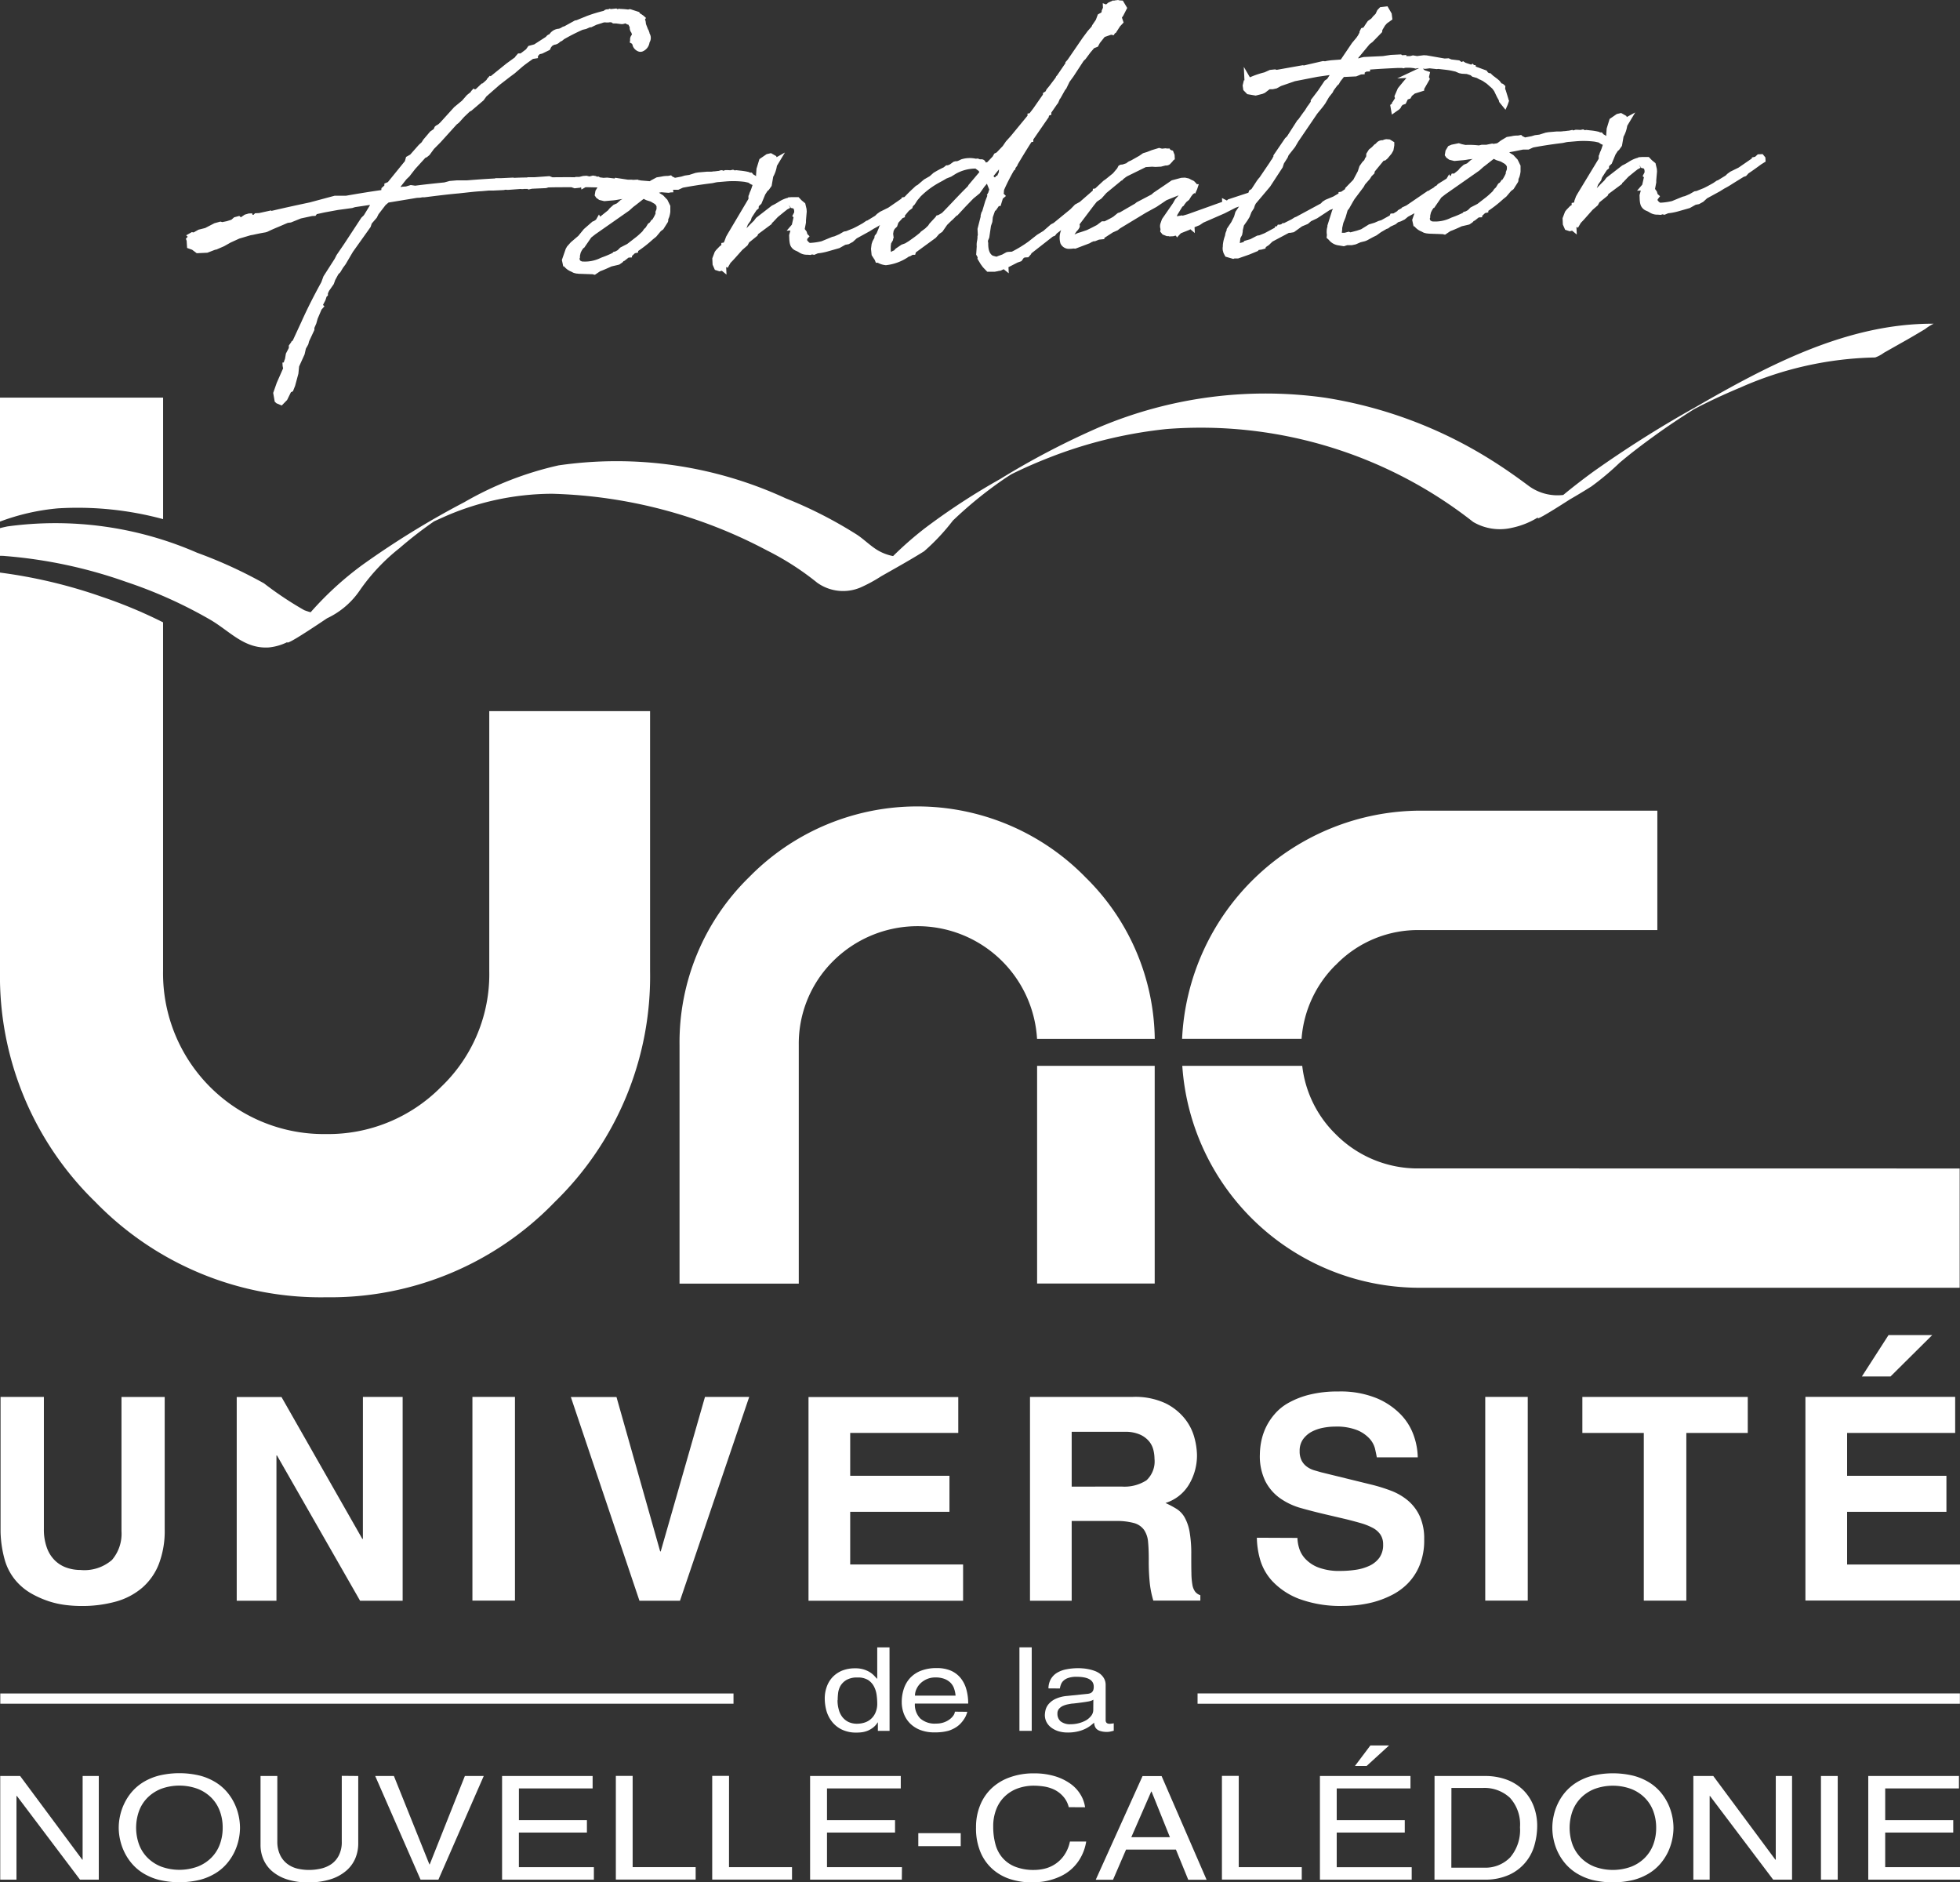
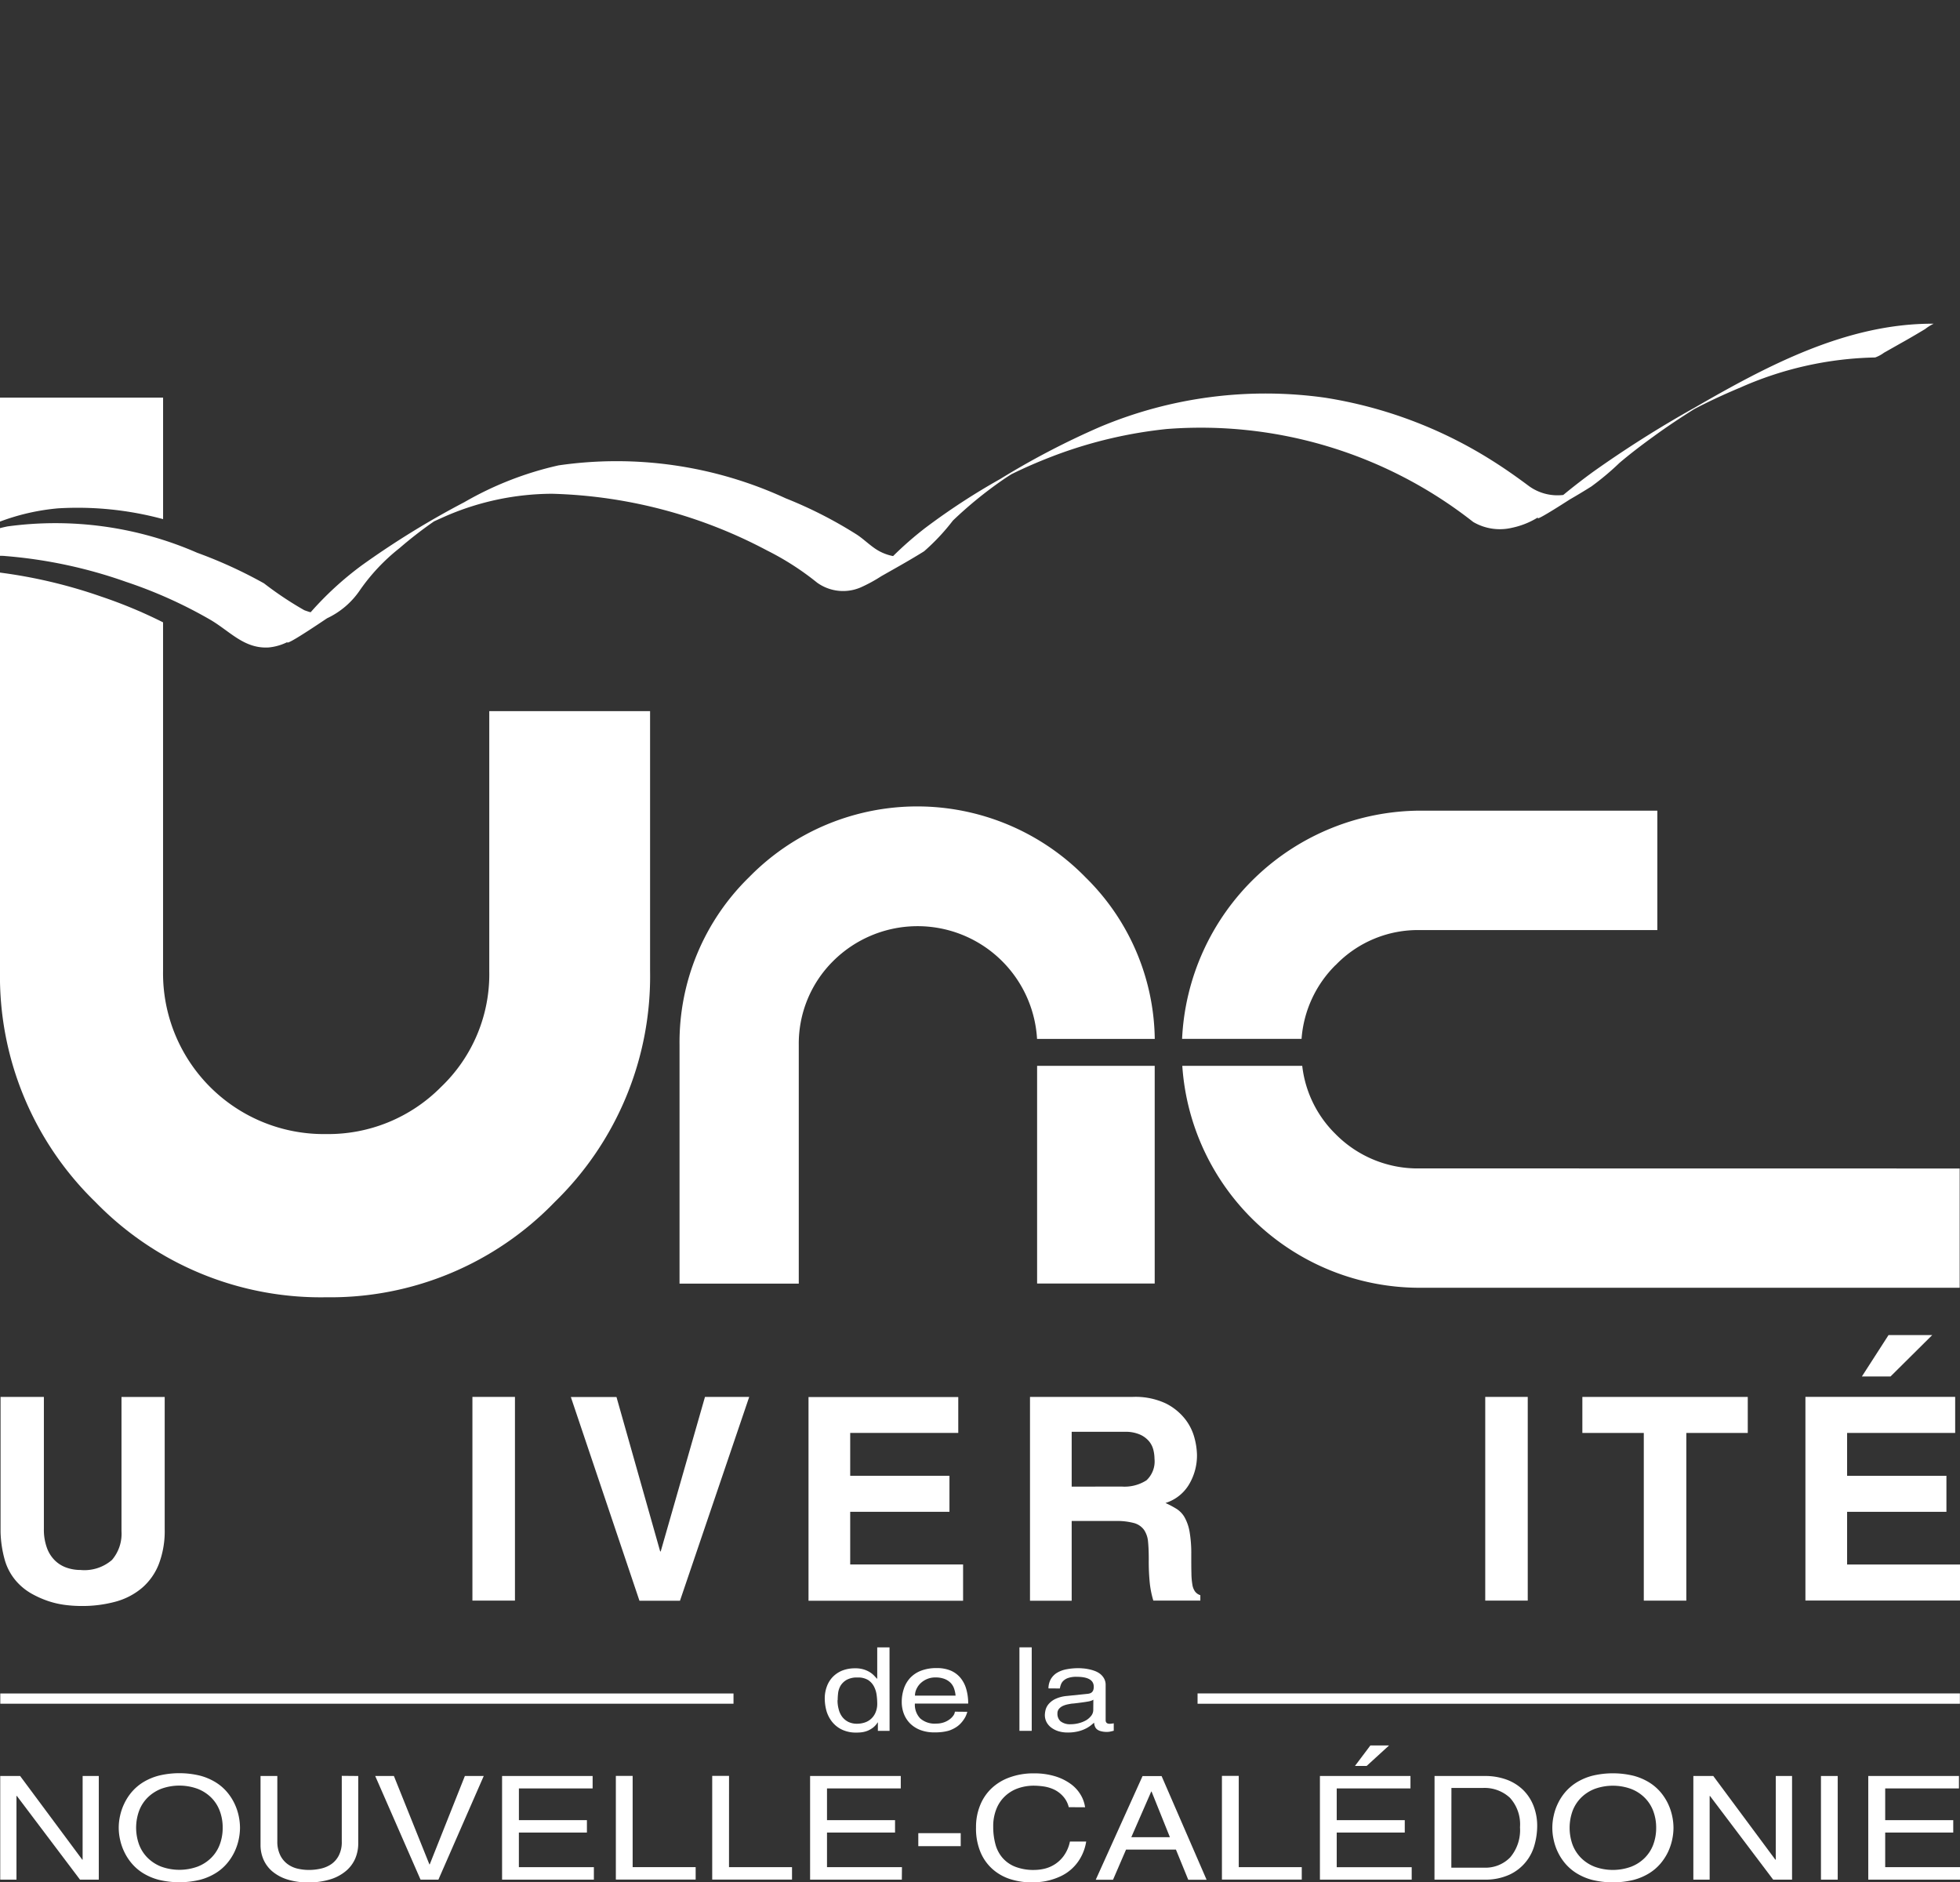
<svg xmlns="http://www.w3.org/2000/svg" id="Groupe_5346" data-name="Groupe 5346" width="67" height="64.333" viewBox="0 0 67 64.333">
  <rect x="0" y="0" width="67" height="64.333" fill="#333333" stroke="none" />
  <defs>
    <clipPath id="clip-path">
      <rect id="Rectangle_2705" data-name="Rectangle 2705" width="67" height="64.333" fill="#fff" />
    </clipPath>
  </defs>
  <g id="Groupe_5339" data-name="Groupe 5339" clip-path="url(#clip-path)">
    <path id="Tracé_4596" data-name="Tracé 4596" d="M112.758,119.738a8.04,8.04,0,0,0-11.484,0,7.887,7.887,0,0,0-2.384,5.741v8.155h4.076v-8.155a3.974,3.974,0,0,1,1.177-2.87,4.09,4.09,0,0,1,6.968,2.663h4.024a7.875,7.875,0,0,0-2.378-5.534m8.558,3.014a3.9,3.9,0,0,1,2.9-1.2h8.1V117.47h-8.1a8.183,8.183,0,0,0-8.146,7.8h4.084a3.961,3.961,0,0,1,1.16-2.52m2.9,6.947a3.943,3.943,0,0,1-2.9-1.176,3.88,3.88,0,0,1-1.137-2.33h-4.1a8.132,8.132,0,0,0,8.134,7.585H142.65V129.7Zm-13.1,3.935h4.02v-7.441h-4.02Z" transform="translate(-75.661 -89.765)" fill="#fff" />
    <rect id="Rectangle_2698" data-name="Rectangle 2698" width="25.064" height="0.35" transform="translate(0.01 57.877)" fill="#fff" />
    <rect id="Rectangle_2699" data-name="Rectangle 2699" width="26.059" height="0.353" transform="translate(40.937 57.875)" fill="#fff" />
    <path id="Tracé_4597" data-name="Tracé 4597" d="M5.575,62V57.847H0v4.237a7.521,7.521,0,0,1,1.988-.453A11.2,11.2,0,0,1,5.575,62m11.15,6.562v8.88a5.324,5.324,0,0,1-1.65,3.966,5.42,5.42,0,0,1-3.926,1.608,5.494,5.494,0,0,1-5.575-5.575V65.527a16.271,16.271,0,0,0-2.116-.881A17.182,17.182,0,0,0,0,63.827V77.442a10.75,10.75,0,0,0,3.259,7.894,10.741,10.741,0,0,0,7.892,3.258,10.656,10.656,0,0,0,7.814-3.258,10.756,10.756,0,0,0,3.257-7.894v-8.88Z" transform="translate(0 -44.258)" fill="#fff" />
    <path id="Tracé_4598" data-name="Tracé 4598" d="M57.872,50a38.354,38.354,0,0,0-3.412,2.161q-.523.381-1.022.792a1.664,1.664,0,0,1-1.168-.3c-.416-.311-.839-.609-1.28-.885a15.063,15.063,0,0,0-5.7-2.14,14.608,14.608,0,0,0-7.69,1,27.135,27.135,0,0,0-3.413,1.782,22.971,22.971,0,0,0-2.558,1.67,11.906,11.906,0,0,0-1.1.962,1.662,1.662,0,0,1-.473-.169c-.264-.142-.5-.387-.751-.555a14.684,14.684,0,0,0-2.448-1.251,13.8,13.8,0,0,0-7.764-1.125A11.424,11.424,0,0,0,15.872,53.2a29.412,29.412,0,0,0-3.492,2.149,11.039,11.039,0,0,0-1.761,1.613,2.169,2.169,0,0,1-.218-.071,11.78,11.78,0,0,1-1.376-.917,15.692,15.692,0,0,0-2.286-1.046,12.109,12.109,0,0,0-6.482-.9c-.086.017-.172.037-.257.059v.946c.058,0,.117,0,.175.007a16.264,16.264,0,0,1,4.138.884,15.628,15.628,0,0,1,2.878,1.295c.669.391,1.16,1,2,.945a1.81,1.81,0,0,0,.628-.181q-.039.127,1.362-.816a2.774,2.774,0,0,0,1.121-.958,6.689,6.689,0,0,1,1.354-1.438,13.97,13.97,0,0,1,1.117-.871l.06-.042c.146-.068.295-.134.444-.2a9.212,9.212,0,0,1,3.591-.746,16.594,16.594,0,0,1,7.352,1.938,9.461,9.461,0,0,1,1.712,1.1,1.522,1.522,0,0,0,1.479.167,5.13,5.13,0,0,0,.714-.387c.49-.278.986-.553,1.464-.852a7.227,7.227,0,0,0,.984-1.049,13.782,13.782,0,0,1,1.7-1.387c.1-.07.2-.135.306-.2.5-.248,1.02-.468,1.545-.665a15.346,15.346,0,0,1,3.76-.878,15.064,15.064,0,0,1,10.474,3.176,1.8,1.8,0,0,0,1.326.2,2.754,2.754,0,0,0,.89-.356.053.053,0,0,0,.011-.007q-.178.2,1.078-.606c.248-.143.494-.291.735-.443a9.253,9.253,0,0,0,.966-.81c.377-.319.771-.618,1.171-.907.447-.326.908-.631,1.377-.926.11-.058.221-.116.333-.171.413-.206.831-.394,1.257-.572A11.907,11.907,0,0,1,64.1,48.254a1.167,1.167,0,0,0,.3-.161c.236-.133.473-.268.708-.4s.47-.272.7-.41A1.63,1.63,0,0,1,66.1,47.1c-2.985-.015-5.711,1.447-8.225,2.9" transform="translate(0 -36.037)" fill="#fff" />
    <path id="Tracé_4599" data-name="Tracé 4599" d="M5.685,207.761a3.155,3.155,0,0,1-.2,1.183,2.06,2.06,0,0,1-.572.814,2.348,2.348,0,0,1-.9.471,4.32,4.32,0,0,1-1.187.15,4.379,4.379,0,0,1-.528-.034,3.042,3.042,0,0,1-.582-.13,3.354,3.354,0,0,1-.582-.258,2,2,0,0,1-.519-.421,1.893,1.893,0,0,1-.4-.742,3.887,3.887,0,0,1-.141-.945v-4.615H1.555v4.518a1.813,1.813,0,0,0,.1.629,1.148,1.148,0,0,0,.267.432,1.07,1.07,0,0,0,.4.253,1.422,1.422,0,0,0,.48.082,1.439,1.439,0,0,0,1.082-.344,1.38,1.38,0,0,0,.324-.984v-4.585H5.685Z" transform="translate(-0.055 -155.492)" fill="#fff" />
-     <path id="Tracé_4600" data-name="Tracé 4600" d="M38.763,203.233h1.358V210.2H38.666l-2.841-4.965h-.018V210.2H34.449v-6.962h1.531l2.763,4.848h.019Z" transform="translate(-26.357 -155.492)" fill="#fff" />
    <rect id="Rectangle_2700" data-name="Rectangle 2700" width="1.454" height="6.962" transform="translate(16.149 47.741)" fill="#fff" />
    <path id="Tracé_4601" data-name="Tracé 4601" d="M87.655,203.233h1.512L86.8,210.2H85.415l-2.345-6.962H84.63l1.493,5.275h.019Z" transform="translate(-63.556 -155.492)" fill="#fff" />
    <path id="Tracé_4602" data-name="Tracé 4602" d="M122.772,204.464h-3.694v1.465h3.393v1.231h-3.393v1.8h3.859V210.2h-5.284v-6.962h5.119Z" transform="translate(-90.015 -155.492)" fill="#fff" />
    <path id="Tracé_4603" data-name="Tracé 4603" d="M149.884,203.233H153.4a2.443,2.443,0,0,1,1.126.223,1.953,1.953,0,0,1,.663.538,1.79,1.79,0,0,1,.32.65,2.44,2.44,0,0,1,.083.557,1.931,1.931,0,0,1-.277,1.033,1.433,1.433,0,0,1-.8.625,3.4,3.4,0,0,1,.378.2.83.83,0,0,1,.277.292,1.565,1.565,0,0,1,.169.489,4.364,4.364,0,0,1,.058.785c0,.253,0,.462.005.631a2.482,2.482,0,0,0,.034.4.54.54,0,0,0,.093.232.366.366,0,0,0,.178.122v.185H154.1a3.3,3.3,0,0,1-.117-.559,7.129,7.129,0,0,1-.039-.849c0-.238-.008-.44-.024-.6a.854.854,0,0,0-.136-.407.626.626,0,0,0-.339-.234,2.23,2.23,0,0,0-.636-.072h-1.5V210.2h-1.425Zm3.132,3.064a1.386,1.386,0,0,0,.849-.213.881.881,0,0,0,.275-.737,1.284,1.284,0,0,0-.038-.3.741.741,0,0,0-.151-.3.858.858,0,0,0-.311-.228,1.227,1.227,0,0,0-.518-.093h-1.813V206.3Z" transform="translate(-114.675 -155.492)" fill="#fff" />
-     <path id="Tracé_4604" data-name="Tracé 4604" d="M184.256,207.45a1.313,1.313,0,0,0,.055.34.922.922,0,0,0,.208.368,1.2,1.2,0,0,0,.446.3,2.024,2.024,0,0,0,.766.121,3.611,3.611,0,0,0,.519-.039,1.665,1.665,0,0,0,.464-.136.879.879,0,0,0,.34-.272.743.743,0,0,0,.131-.457.593.593,0,0,0-.092-.338.732.732,0,0,0-.261-.229,2.088,2.088,0,0,0-.4-.16c-.157-.045-.324-.09-.505-.135l-.747-.175q-.425-.1-.824-.213a2.324,2.324,0,0,1-.7-.335,1.62,1.62,0,0,1-.494-.572,1.95,1.95,0,0,1-.19-.925,2.4,2.4,0,0,1,.044-.426,2.078,2.078,0,0,1,.151-.471,2.034,2.034,0,0,1,.3-.465,1.724,1.724,0,0,1,.49-.4,2.884,2.884,0,0,1,.718-.278,3.964,3.964,0,0,1,.979-.107,3.268,3.268,0,0,1,1.319.233,2.478,2.478,0,0,1,.834.573,1.974,1.974,0,0,1,.436.732,2.343,2.343,0,0,1,.126.712h-1.4c-.013-.078-.034-.176-.062-.3a.807.807,0,0,0-.19-.343,1.186,1.186,0,0,0-.422-.287,1.916,1.916,0,0,0-.752-.12,2.149,2.149,0,0,0-.421.043,1.4,1.4,0,0,0-.393.14.879.879,0,0,0-.286.257.673.673,0,0,0-.111.394.682.682,0,0,0,.072.335.6.6,0,0,0,.185.208.823.823,0,0,0,.243.117l.237.068,1.7.417a5.721,5.721,0,0,1,.688.213,2.012,2.012,0,0,1,.582.34,1.547,1.547,0,0,1,.4.533,1.851,1.851,0,0,1,.15.786,2.244,2.244,0,0,1-.161.9,1.915,1.915,0,0,1-.415.625,2.105,2.105,0,0,1-.568.4,3.212,3.212,0,0,1-.615.229,3.941,3.941,0,0,1-.568.1c-.174.015-.313.023-.416.023a4.079,4.079,0,0,1-1.537-.242,2.464,2.464,0,0,1-.907-.6,1.831,1.831,0,0,1-.427-.761,2.881,2.881,0,0,1-.106-.727Z" transform="translate(-139.905 -154.89)" fill="#fff" />
    <rect id="Rectangle_2701" data-name="Rectangle 2701" width="1.453" height="6.962" transform="translate(50.771 47.741)" fill="#fff" />
    <path id="Tracé_4605" data-name="Tracé 4605" d="M233.8,210.195h-1.454v-5.731h-2.1v-1.231H235.9v1.231h-2.1Z" transform="translate(-176.155 -155.491)" fill="#fff" />
    <path id="Tracé_4606" data-name="Tracé 4606" d="M267.842,197.58h-3.694v1.465h3.395v1.231h-3.395v1.8h3.859v1.232h-5.284v-6.962h5.119Zm-2.21-1.93h-.979l.911-1.415h1.494Z" transform="translate(-201.007 -148.607)" fill="#fff" />
    <path id="Tracé_4607" data-name="Tracé 4607" d="M122.245,242.52h-.4v-.286h-.009a.652.652,0,0,1-.153.173.874.874,0,0,1-.179.106.855.855,0,0,1-.191.053,1.238,1.238,0,0,1-.188.013,1.113,1.113,0,0,1-.529-.111.959.959,0,0,1-.336-.283,1.08,1.08,0,0,1-.18-.375,1.608,1.608,0,0,1-.051-.392,1.164,1.164,0,0,1,.069-.406.933.933,0,0,1,.2-.33.949.949,0,0,1,.327-.221,1.166,1.166,0,0,1,.441-.078.957.957,0,0,1,.293.038.9.9,0,0,1,.209.093.735.735,0,0,1,.146.117l.1.106h.009v-1.07h.42Zm-1.779-1.046a1.136,1.136,0,0,0,.042.318.71.71,0,0,0,.123.256.609.609,0,0,0,.21.169.681.681,0,0,0,.3.06.845.845,0,0,0,.219-.031.6.6,0,0,0,.393-.326.748.748,0,0,0,.07-.342,2.3,2.3,0,0,0-.02-.28.89.89,0,0,0-.088-.288.6.6,0,0,0-.2-.225.651.651,0,0,0-.363-.088.727.727,0,0,0-.378.082.587.587,0,0,0-.206.2.674.674,0,0,0-.083.256,2.192,2.192,0,0,0-.014.234" transform="translate(-91.836 -183.366)" fill="#fff" />
    <path id="Tracé_4608" data-name="Tracé 4608" d="M133.47,244.2a.5.5,0,0,1-.032.1.674.674,0,0,1-.079.151,1.028,1.028,0,0,1-.133.165.827.827,0,0,1-.2.147c-.028.016-.062.033-.1.049a.7.7,0,0,1-.133.045,1.554,1.554,0,0,1-.188.034,1.985,1.985,0,0,1-.257.013,1.334,1.334,0,0,1-.47-.077,1.011,1.011,0,0,1-.351-.217.94.94,0,0,1-.22-.33,1.121,1.121,0,0,1-.077-.418,1.406,1.406,0,0,1,.073-.453,1.015,1.015,0,0,1,.216-.368,1,1,0,0,1,.372-.246,1.459,1.459,0,0,1,.536-.089,1.2,1.2,0,0,1,.474.085.888.888,0,0,1,.333.245,1.06,1.06,0,0,1,.2.383,1.738,1.738,0,0,1,.067.5h-1.822a.679.679,0,0,0,.181.506.744.744,0,0,0,.544.178.783.783,0,0,0,.264-.041.73.73,0,0,0,.2-.105.57.57,0,0,0,.129-.132.28.28,0,0,0,.05-.129Zm-.4-.553a.981.981,0,0,0-.048-.233.528.528,0,0,0-.118-.2.6.6,0,0,0-.211-.137.858.858,0,0,0-.319-.051.711.711,0,0,0-.27.051.736.736,0,0,0-.219.137.641.641,0,0,0-.148.2.534.534,0,0,0-.055.233Z" transform="translate(-100.405 -185.697)" fill="#fff" />
    <rect id="Rectangle_2702" data-name="Rectangle 2702" width="0.42" height="2.854" transform="translate(34.848 56.3)" fill="#fff" />
    <path id="Tracé_4609" data-name="Tracé 4609" d="M152.164,243.4a.657.657,0,0,1,.081-.317.62.62,0,0,1,.21-.215.974.974,0,0,1,.321-.12,2.057,2.057,0,0,1,.418-.038c.031,0,.076,0,.136.006a1.4,1.4,0,0,1,.193.026,1.316,1.316,0,0,1,.21.057.717.717,0,0,1,.191.1.537.537,0,0,1,.14.161.448.448,0,0,1,.055.226v1.2c0,.082.046.124.138.124a.442.442,0,0,0,.064-.006.5.5,0,0,0,.075-.011v.255l-.105.025a.473.473,0,0,1-.124.014.721.721,0,0,1-.224-.028.335.335,0,0,1-.132-.07.26.26,0,0,1-.063-.1.439.439,0,0,1-.024-.118c-.042.038-.088.077-.141.116a1.07,1.07,0,0,1-.188.108,1.2,1.2,0,0,1-.25.081,1.447,1.447,0,0,1-.322.032,1.064,1.064,0,0,1-.314-.043.81.81,0,0,1-.248-.124.572.572,0,0,1-.162-.188.514.514,0,0,1-.058-.244.87.87,0,0,1,.022-.165.513.513,0,0,1,.1-.2.7.7,0,0,1,.227-.178,1.173,1.173,0,0,1,.413-.108l.691-.071a.374.374,0,0,0,.076-.014.185.185,0,0,0,.071-.035.18.18,0,0,0,.052-.072.318.318,0,0,0,.019-.125q0-.337-.586-.337a.838.838,0,0,0-.288.04.431.431,0,0,0-.167.1.334.334,0,0,0-.083.131.678.678,0,0,0-.034.128Zm1.535.386a.272.272,0,0,1-.062.032.562.562,0,0,1-.114.03c-.051.009-.117.02-.2.031s-.187.025-.318.039c-.05,0-.107.014-.168.025a.8.8,0,0,0-.175.054.384.384,0,0,0-.136.1.234.234,0,0,0-.055.161.341.341,0,0,0,.107.267.522.522,0,0,0,.346.1,1.11,1.11,0,0,0,.286-.038,1.016,1.016,0,0,0,.246-.1.636.636,0,0,0,.173-.155.322.322,0,0,0,.067-.194Z" transform="translate(-116.324 -185.697)" fill="#fff" />
    <path id="Tracé_4610" data-name="Tracé 4610" d="M2.848,258.384H3.4v3.543H2.758L.6,259.067H.586v2.86H.031v-3.543h.68l2.125,2.861h.011Z" transform="translate(-0.023 -197.687)" fill="#fff" />
    <path id="Tracé_4611" data-name="Tracé 4611" d="M21.427,259.853a1.96,1.96,0,0,1-.045.4,1.922,1.922,0,0,1-.142.419,1.839,1.839,0,0,1-.255.394,1.615,1.615,0,0,1-.388.334,1.961,1.961,0,0,1-.538.229,3.006,3.006,0,0,1-1.409,0,1.966,1.966,0,0,1-.539-.229,1.636,1.636,0,0,1-.387-.334,1.8,1.8,0,0,1-.254-.394,1.862,1.862,0,0,1-.143-.419,1.828,1.828,0,0,1,0-.809,1.851,1.851,0,0,1,.143-.418,1.789,1.789,0,0,1,.254-.395,1.662,1.662,0,0,1,.387-.333,2,2,0,0,1,.539-.229,3,3,0,0,1,1.409,0,2,2,0,0,1,.538.229,1.64,1.64,0,0,1,.388.333,1.826,1.826,0,0,1,.255.395,1.91,1.91,0,0,1,.142.418,1.971,1.971,0,0,1,.045.405m-.592,0a1.6,1.6,0,0,0-.1-.575,1.261,1.261,0,0,0-.293-.456,1.353,1.353,0,0,0-.467-.3,1.822,1.822,0,0,0-1.24,0,1.366,1.366,0,0,0-.465.3,1.265,1.265,0,0,0-.293.456,1.69,1.69,0,0,0,0,1.15,1.271,1.271,0,0,0,.293.455,1.366,1.366,0,0,0,.465.3,1.822,1.822,0,0,0,1.24,0,1.352,1.352,0,0,0,.467-.3,1.266,1.266,0,0,0,.293-.455,1.613,1.613,0,0,0,.1-.575" transform="translate(-13.223 -197.384)" fill="#fff" />
    <path id="Tracé_4612" data-name="Tracé 4612" d="M41.239,258.384v2.3a1.31,1.31,0,0,1-.1.515,1.148,1.148,0,0,1-.314.426,1.51,1.51,0,0,1-.533.289,2.435,2.435,0,0,1-.76.106,2.284,2.284,0,0,1-.737-.106,1.481,1.481,0,0,1-.509-.283,1.125,1.125,0,0,1-.293-.408,1.229,1.229,0,0,1-.094-.476v-2.363h.574v2.23a1.047,1.047,0,0,0,.1.479.828.828,0,0,0,.248.3.933.933,0,0,0,.346.158,1.729,1.729,0,0,0,.387.044,1.843,1.843,0,0,0,.4-.044,1.043,1.043,0,0,0,.362-.153.807.807,0,0,0,.26-.3,1,1,0,0,0,.1-.479v-2.24Z" transform="translate(-28.993 -197.687)" fill="#fff" />
    <path id="Tracé_4613" data-name="Tracé 4613" d="M57.664,258.384h.645l-1.55,3.543h-.61l-1.55-3.543h.639l1.213,3.02h.012Z" transform="translate(-41.773 -197.687)" fill="#fff" />
    <path id="Tracé_4614" data-name="Tracé 4614" d="M76.2,261.927H73.062v-3.543h3.095v.425h-2.52v1.084h2.325v.424H73.636V261.5H76.2Z" transform="translate(-55.899 -197.687)" fill="#fff" />
    <path id="Tracé_4615" data-name="Tracé 4615" d="M90.19,261.5h2.154v.425H89.616v-3.543h.574Z" transform="translate(-68.564 -197.688)" fill="#fff" />
    <path id="Tracé_4616" data-name="Tracé 4616" d="M104.2,261.5h2.154v.425h-2.728v-3.543h.575Z" transform="translate(-79.28 -197.688)" fill="#fff" />
    <path id="Tracé_4617" data-name="Tracé 4617" d="M121.018,261.927h-3.136v-3.543h3.1v.425h-2.522v1.084h2.326v.424h-2.326V261.5h2.562Z" transform="translate(-90.19 -197.687)" fill="#fff" />
    <rect id="Rectangle_2703" data-name="Rectangle 2703" width="1.45" height="0.444" transform="translate(31.391 62.651)" fill="#fff" />
    <path id="Tracé_4618" data-name="Tracé 4618" d="M145.189,259.148a.847.847,0,0,0-.2-.377.989.989,0,0,0-.3-.225,1.293,1.293,0,0,0-.352-.106,2.467,2.467,0,0,0-.338-.027,1.633,1.633,0,0,0-.542.089,1.255,1.255,0,0,0-.44.264,1.2,1.2,0,0,0-.3.439,1.568,1.568,0,0,0-.11.613,2.25,2.25,0,0,0,.072.583,1.17,1.17,0,0,0,.237.468,1.105,1.105,0,0,0,.435.311,1.719,1.719,0,0,0,.665.113,1.563,1.563,0,0,0,.32-.037,1.135,1.135,0,0,0,.674-.434,1.259,1.259,0,0,0,.219-.5h.556a1.637,1.637,0,0,1-.2.568,1.52,1.52,0,0,1-.7.631,2.226,2.226,0,0,1-.387.133,2.1,2.1,0,0,1-.341.054c-.1.007-.179.01-.231.01a2.394,2.394,0,0,1-.7-.1,1.691,1.691,0,0,1-.612-.327,1.6,1.6,0,0,1-.432-.582,2.084,2.084,0,0,1-.163-.87,1.955,1.955,0,0,1,.137-.748,1.632,1.632,0,0,1,.39-.583,1.76,1.76,0,0,1,.624-.379,2.37,2.37,0,0,1,.831-.137,2.424,2.424,0,0,1,.722.1,1.789,1.789,0,0,1,.529.259,1.24,1.24,0,0,1,.341.369,1.123,1.123,0,0,1,.154.431Z" transform="translate(-108.655 -197.385)" fill="#fff" />
    <path id="Tracé_4619" data-name="Tracé 4619" d="M160.486,260.9l-.445,1.031h-.591l1.6-3.543h.652l1.538,3.543h-.627l-.421-1.031Zm1.5-.424-.627-1.56h-.012l-.681,1.56Z" transform="translate(-121.994 -197.687)" fill="#fff" />
    <path id="Tracé_4620" data-name="Tracé 4620" d="M178.39,261.5h2.154v.425h-2.729v-3.543h.575Z" transform="translate(-136.045 -197.688)" fill="#fff" />
    <path id="Tracé_4621" data-name="Tracé 4621" d="M195.212,258.543h-3.137V255h3.095v.425h-2.521v1.084h2.326v.424h-2.326v1.184h2.563Zm-1.539-3.887h-.4l.527-.7h.639Z" transform="translate(-146.955 -194.303)" fill="#fff" />
    <path id="Tracé_4622" data-name="Tracé 4622" d="M208.754,258.384h1.722a2.125,2.125,0,0,1,.746.126,1.608,1.608,0,0,1,.562.353,1.555,1.555,0,0,1,.354.542,1.884,1.884,0,0,1,.125.7,2.427,2.427,0,0,1-.087.619,1.57,1.57,0,0,1-.854,1.029,1.967,1.967,0,0,1-.87.173h-1.7Zm.574,3.133h1.113a1.177,1.177,0,0,0,.9-.353,1.441,1.441,0,0,0,.334-1.028,1.347,1.347,0,0,0-.344-1.007,1.273,1.273,0,0,0-.929-.336h-1.071Z" transform="translate(-159.716 -197.687)" fill="#fff" />
    <path id="Tracé_4623" data-name="Tracé 4623" d="M230.029,259.853a1.981,1.981,0,0,1-.186.823,1.859,1.859,0,0,1-.255.394,1.629,1.629,0,0,1-.388.334,1.963,1.963,0,0,1-.538.229,3.009,3.009,0,0,1-1.409,0,1.969,1.969,0,0,1-.538-.229,1.66,1.66,0,0,1-.388-.334,1.8,1.8,0,0,1-.254-.394,1.835,1.835,0,0,1-.141-.419,1.856,1.856,0,0,1,0-.809,1.823,1.823,0,0,1,.141-.418,1.79,1.79,0,0,1,.254-.395,1.686,1.686,0,0,1,.388-.333,2.007,2.007,0,0,1,.538-.229,3,3,0,0,1,1.409,0,2,2,0,0,1,.538.229,1.654,1.654,0,0,1,.388.333,1.846,1.846,0,0,1,.255.395,1.944,1.944,0,0,1,.141.418,1.972,1.972,0,0,1,.045.405m-.592,0a1.613,1.613,0,0,0-.1-.575,1.268,1.268,0,0,0-.294-.456,1.341,1.341,0,0,0-.466-.3,1.823,1.823,0,0,0-1.241,0,1.349,1.349,0,0,0-.465.3,1.289,1.289,0,0,0-.293.456,1.708,1.708,0,0,0,0,1.15,1.3,1.3,0,0,0,.293.455,1.349,1.349,0,0,0,.465.3,1.824,1.824,0,0,0,1.241,0,1.34,1.34,0,0,0,.466-.3,1.273,1.273,0,0,0,.294-.455,1.623,1.623,0,0,0,.1-.575" transform="translate(-172.823 -197.384)" fill="#fff" />
    <path id="Tracé_4624" data-name="Tracé 4624" d="M249.235,258.384h.556v3.543h-.645l-2.16-2.86h-.012v2.86h-.557v-3.543h.681l2.123,2.861h.013Z" transform="translate(-188.532 -197.687)" fill="#fff" />
    <rect id="Rectangle_2704" data-name="Rectangle 2704" width="0.573" height="3.543" transform="translate(62.247 60.697)" fill="#fff" />
    <path id="Tracé_4625" data-name="Tracé 4625" d="M275,261.927h-3.137v-3.543h3.1v.425h-2.521v1.084h2.326v.424h-2.326V261.5H275Z" transform="translate(-207.999 -197.687)" fill="#fff" />
-     <path id="Tracé_4626" data-name="Tracé 4626" d="M81.038,5.38l-.093-.113-.166.008-.093.084-.109.023,0,.033-.453.312-.286.141-.1.073L79.678,6l-.266.163-.033.008-.124.085c-.112.063-.224.126-.331.176l-.237.095-.075.012-.16.093-.162.07-.08.02-.365.15a2.14,2.14,0,0,1-.4.056L77.4,6.9l-.046-.054,0-.031.083-.109-.083-.075-.025-.085-.063-.089.042-.22,0-.076.026-.3-.006-.09-.046-.194-.122-.1-.107-.111h-.236l-.123.009v.013a.967.967,0,0,0-.253.1c-.031.017-.062.036-.094.056s-.09.055-.136.078l-.067.033-.539.418-.075.1c-.089.083-.172.171-.255.257l.048-.126.1-.139.032-.1.163-.25.075-.062,0-.054.006-.024.086-.08.131-.316.08-.123.039-.029.1-.141.052-.3,0-.01a1.12,1.12,0,0,0,.129-.377l.273-.456L76.3,4l-.015-.038-.178-.1-.149.035-.245.169-.1.327-.016.225.005.031a1.177,1.177,0,0,0-.1-.06l-.052-.063-.059,0-.042-.021a1.95,1.95,0,0,0-.286-.048l-.154-.017-.037.011-.064-.029-.093.019-.1-.006-.068,0-.076.023-.031-.018-.121.026c-.029,0-.058.006-.085.009s-.045.006-.066.007l-.028,0a.515.515,0,0,1-.1.011l-.13,0-.283.024-.1.016-.215.068-.152.019-.116.035-.222.042a.367.367,0,0,0-.079-.037l-.053-.048-.11.021a.827.827,0,0,0-.217.022l-.166.027L72,4.8l-.087.065a.542.542,0,0,1-.048.032l-.124.02L71.7,4.906l-.2.041-.158,0-.1.023a2.751,2.751,0,0,0-.455-.016l-.122-.026-.106-.034-.25.051-.112.048-.092.153-.027.16.055.082.1.072.173.042.246-.022a1.876,1.876,0,0,0,.242-.032l.139-.015-.062.035-.129.115-.115.047-.132.118-.055.069-.144.115-.08,0-.032.073-.02.014-.035-.064-.087.146-.042.028-.261.163L69.8,6.34l-.047.023-.059.052-.109.063-.06.043H69.5l-.732.5-.153.071-.016.024-.125.07-.016.027-.132.081-.1.005-.029.066-.289.16-.089.025-.141.062-.193.058-.267.166-.056.018c-.028.009-.055.017-.081.027l-.225.059h-.008l-.05-.022-.145.038-.057,0-.036,0V7.949l.012-.114,0-.043.039-.173.077-.192.068-.233c.007-.011.02-.026.053-.068l.131-.232.053-.088.315-.419.046-.085.165-.187.056-.09.1-.1.007-.058a.187.187,0,0,0,.022-.029l.285-.346.055-.008.08-.068.136-.164.063-.111.03-.172,0-.109L68.2,4.766l-.125-.01L68,4.773l-.041.019a.272.272,0,0,0-.235.115l-.049.031-.089.092-.1.08-.091.145,0,.059-.008.054-.024.02-.037.085-.063.062-.1.142-.056.173-.156.294-.273.281-.01.04-.131.089-.09.012,0,.046-.181.106L66,6.828l-.1.064-.058.062-.849.459-.039.012-.114.071-.255.129-.053,0-.028.031-.057.022-.077,0-.029.054-.068.009,0,.039-.352.189-.179.072-.078.013-.232.121-.209.06-.022.036-.129.037.02-.17.058-.106.022-.112,0-.042.04-.17.119-.169.074-.121.066-.168.085-.132.029-.093.033-.066.49-.581.429-.657.043-.134.127-.2.033-.082.22-.278.105-.18.655-.963.183-.223.09-.122.127-.218.129-.163.024-.054c.042-.063.091-.125.128-.176l.056-.051L66.5,2.8c.022-.034.049-.068.076-.1l.053-.069.422-.02.166-.067.124-.006,0-.056.058-.035.126-.006,0-.065.023,0c.307-.024.615-.039.934-.054.02,0,.039,0,.06,0s.05,0,.077,0l.045.013.058-.017a1.732,1.732,0,0,1,.2,0l.1.011.058.016.071-.015.047,0-.744.35.315-.015-.1.115-.193.235-.119.275.02.066-.08.126-.02.019,0,.034-.064.053.057.328.256-.18.052-.057v-.02l.056-.072.108-.038.071-.15.092-.032.051-.09.1-.08.319-.1,0-.057.194-.34-.031-.066.039-.172L69.39,2.4l-.06-.054.079.008.152-.019.241.027.057-.006h0l.121.014c.11.012.22.024.323.045l.137.03.128.055.09.019.172.01.132.043.059.049.152.043.09.05.045.017a.355.355,0,0,0,.06.03l.147.1.188.167.063.085.1.208.062.11a.155.155,0,0,0,.019.066l.207.254.073-.164.051-.148-.017-.015c0-.007,0-.013,0-.019l-.1-.326-.019-.039.008-.1-.083-.076-.047-.013-.072-.093L71.88,2.7l-.05-.038c-.03-.023-.061-.048-.094-.07l-.1-.093-.047,0-.04-.029-.039-.058L71.206,2.3H71.2l-.062-.026-.007-.05-.056,0-.04-.048-.057.032-.19-.063L70.7,2.089l-.027.029-.035-.008-.061-.046L70.3,2.031l-.088-.039L70.074,2l-.613-.107-.1-.006-.228.029-.144-.024-.095.026-.129,0,0-.038-.147.007-.031-.028-.354.017-.27.041-.655.031-.116.025v.009l-.082.011h0l.4-.483.1-.076.327-.336.008-.072.09-.151L68.1.8l.189-.135L68.263.461,68.121.216l-.253.03-.095.1-.059.127-.082.081-.064.079-.12.085-.069.1L67.3.94l-.078.023-.059.119,0,.035-.036.061v.01l-.068.1-.15.179-.374.553-.014.015-.332.025-.1.014,0,0a.961.961,0,0,0-.1.02l-.077-.007-.651.15-.033-.009-.894.159-.056-.016-.179.019-.182.082a3.069,3.069,0,0,0-.5.17l-.208-.357.022.459h-.02l-.042.178.023.157.135.139.289.049.236-.06.077-.033.163-.125.109,0,.13-.028.15-.082.475-.164.775-.151.413-.059-.085.132-.085.058-.226.337-.252.331,0,.054-.091.132H65.4l-.06.095a1.019,1.019,0,0,1-.1.143l-.167.234-.036.032-.351.548-.065.062-.4.587,0,.039-.037.061v.011l-.052.068-.032.058c-.012.014-.024.03-.022.03l-.329.485a1.159,1.159,0,0,0-.1.126l-.177.272-.08.051-.025.075-.7.23-.02.022-.018.014-.166-.084.006.131-1.18.423-.093.027-.077.022-.022-.01-.133.022-.043.011.019-.056.167-.272.057-.041V7.01l.082-.106.092-.074.08-.128a.392.392,0,0,0,.044-.057L61.52,6.6l.026.018.067-.15.057-.173-.074,0-.009-.033-.025-.011a.219.219,0,0,0-.122-.094L61.332,6.1,61.2,6.071l-.13.006-.326.087-.283.193-.34.23-.066.059-.512.269-.052.043-.518.3-.07.021-.157.128c-.078.048-.163.09-.244.131l-.051.025-.095,0-.168.127c-.122.064-.244.127-.347.174l-.2.068-.1.029-.12.052.067-.1.055-.059.05-.076V7.758l.013-.03-.012-.06.483-.64.107-.134.156-.106.172-.193.451-.371.063-.053.019,0,.045-.051.039-.03a.951.951,0,0,1,.093-.066l.639-.314h.014l.2-.013.113.008.192-.01.153-.039a.206.206,0,0,0,.154-.047l.046-.049a.433.433,0,0,0,.063-.076l.054-.041-.007-.15-.057-.146-.047-.009-.055-.033-.008-.029-.1,0-.039-.008-.124.013-.1-.026-.251.076-.161.063L59.883,5.2l-.119.036-.13.09-.282.159-.077.033-.074.052v.007l-.109.035-.024.011-.024,0-.055.007-.063.035-.045.088-.144.17-.238.193-.088.062-.283.264-.08.011,0,.051-.006.014-.44.383-.162.088-.16.163-.573.468-.092.047-.255.223-.218.134-.3.236a4.156,4.156,0,0,1-.561.341l-.133.008-.058.013-.141.078-.144.051-.042.02-.037-.005-.1-.028c-.106-.063-.158-.205-.154-.424l0-.016-.008-.022a.186.186,0,0,1,0-.028c0-.008,0-.017,0-.026l.043-.1.059-.4.047-.137.016-.162.08-.23.014.013.113-.165.058,0,.073-.238v-.01l.111-.095L55,6.619l.01-.063-.006-.02.011-.03V6.488l.007-.015a7.068,7.068,0,0,1,.33-.646L55.4,5.79l0-.04.073-.1V5.632l.015-.026c.095-.159.258-.432.462-.751l.063-.008,0-.079L56.543,4V3.972l.023-.032.063-.014,0-.078.2-.289.028-.031.069-.16.007.006.168-.3.036-.04.115-.237.133-.182.348-.533.066-.063.164-.222.129-.151.128-.05.068-.126.164-.206.221-.077.089.018.04-.067.031-.012L58.978.9,59.1.77,59.042.6l.045-.062.136-.266L59.073.02,58.958.013,58.91,0l-.125.016-.01.011-.03-.014-.161.072L58.5.153,58.387.109l.007.156-.044.1,0,.036-.013.028L58.22.493l-.068.183-.127.187-.018.045-.136.154-.17.229-.512.747-.078.089,0,.033-.293.429L56.8,2.6l-.024.055-.218.288-.093.112-.032.067-.091.058,0,.052-.331.475-.127.165-.069.009,0,.073-.57.693-.168.186-.108.158-.21.22-.08.039-.056.1-.182.191-.051.014-.012-.025a.152.152,0,0,0-.148-.086l-.044,0-.07-.026-.069.006a.971.971,0,0,0-.5.023,1.019,1.019,0,0,1-.14.063l-.049,0-.067.016-.131.094-.071.03-.054,0-.086.07a3.063,3.063,0,0,0-.315.168L52.61,5.9l-.139.123-.191.109-.223.189L52,6.351l-.116.108c-.088.081-.182.175-.274.273l-.1.021,0,.032-.453.312-.286.141-.1.073-.066.064-.266.162-.033.008-.124.085c-.112.063-.224.126-.331.176l-.237.095-.075.012-.16.093-.162.07-.08.02-.365.15a2.137,2.137,0,0,1-.4.056l-.043-.034-.046-.054V8.185l.005-.024.077-.085L48.29,8l-.025-.085L48.2,7.827l.042-.22,0-.075.026-.3-.006-.09-.046-.194-.122-.1-.106-.111h-.236l-.123.009v.013a.984.984,0,0,0-.253.1c-.031.017-.062.036-.094.056s-.09.055-.136.078l-.068.033-.54.418-.075.1c-.088.083-.172.17-.254.256h0l.047-.126.1-.139.031-.1.164-.25.075-.062,0-.055.006-.023.086-.081.131-.316.08-.123.039-.029.1-.141.052-.3,0-.01a1.128,1.128,0,0,0,.129-.377l.274-.456-.285.16-.014-.038-.178-.1-.15.035-.245.169-.1.327-.016.225.005.031a1.183,1.183,0,0,0-.1-.06L46.391,5.9l-.059,0L46.29,5.88a1.993,1.993,0,0,0-.285-.048l-.154-.017-.037.011L45.75,5.8l-.094.019-.1-.006-.068,0-.076.023-.031-.018-.049,0-.073.023c-.029,0-.058.006-.085.009s-.045.006-.065.007l-.028,0a.515.515,0,0,1-.1.011l-.13,0-.283.024-.1.016-.215.069L44.1,6l-.116.035-.221.042a.373.373,0,0,0-.079-.037l-.053-.048-.11.021a.86.86,0,0,0-.217.022l-.167.027-.2.107-.032.024L42.6,6.168l-.054-.011h-.016l-.04-.018-.164.008a.309.309,0,0,0-.089-.006l-.081,0-.437-.066L41.7,6.1l-.251-.03-.126.008-.131-.017-.029-.026-.078,0-.019-.017L40.958,6l-.117.03-.1-.024-.12.008-.129.032-.12,0-.039.012c-.253-.006-.506,0-.759,0l-.1-.038-.5.036-.128,0-.107,0-.04.01c-.148,0-.3.006-.44.012l-.02-.009-.4.019-.2,0L37.6,6.1c-.318.015-.644.04-.95.064l-.345,0-.244.021-.178.049c-.336.035-.671.069-1,.112l-.152-.022-.163.049-.125.008-.042.011-.016-.012.2-.254.1-.095.2-.257.346-.38.054-.023.089-.073.151-.207.228-.23.551-.609.074-.057.18-.2.193-.183.051-.025.42-.358.095-.132.45-.394.349-.27.17-.126.259-.224c.121-.1.242-.182.364-.269l.171-.028,0-.069.06-.066.085-.019.261-.127.041-.085.041-.052.067-.038a.306.306,0,0,0,.2-.1l.068-.034.051-.038,0-.007a6.855,6.855,0,0,1,.653-.333l.12-.028.135-.059h0L40.9.933l.18-.086.194-.06A.222.222,0,0,1,41.4.767a.766.766,0,0,0,.1,0,.223.223,0,0,1,.1,0L41.644.8l.043,0a.22.22,0,0,0,.056,0l.179.023.059,0,.094-.024a.2.2,0,0,0,.1.046l.007.016a.246.246,0,0,0,.035.062.282.282,0,0,0,.061.2l.006.028.009.035a.231.231,0,0,0-.062.186l-.012.082.073.039s.014.008.033.086a.328.328,0,0,0,.187.179.2.2,0,0,0,.158-.006.385.385,0,0,0,.224-.3v0a.3.3,0,0,0,0-.312l0-.024-.01-.012a.257.257,0,0,0-.043-.105L42.773.822l-.013-.1L42.739.664l.035-.05L42.688.536l-.1-.07-.007.008L42.538.411l-.308-.1-.069.015A2.608,2.608,0,0,0,41.9.305a.156.156,0,0,0-.1.009L41.763.29l-.187.019v0h-.006L41.524.295,41.487.32a.186.186,0,0,0-.159.051,4.827,4.827,0,0,0-.6.185L40.4.69,40.343.7l-.362.2a.241.241,0,0,0-.1.044.127.127,0,0,1-.031.016L39.8.981a.418.418,0,0,0-.327.188.227.227,0,0,0-.12.09l-.4.258-.2.054-.08.114-.187.141-.084,0-.1.113v.014l-.3.218-.538.434-.032-.014-.1.114-.006.022-.057.051c-.029.027-.057.052-.088.076h-.023l-.2.189-.035.013-.044-.031-.079.085-.023.039-.125.1-.167.191-.267.22-.483.532-.066.059-.076.043-.043.039-.027.061v.012l-.127.089-.236.278-.055.088-.1.092-.293.332-.14.078-.04.143-.583.718-.119.05,0,.066-.1.09-.005.066c-.412.058-.821.126-1.206.193l-.388,0-.85.228c-.4.085-.863.184-1.312.291l-.01-.017-.415.091-.136.006-.047.051-.041,0-.01-.048-.117.005-.137.04-.132.09-.052-.047-.178.048L28.6,7.51l-.155.049-.156.032-.063-.018-.205.056-.317.164-.228.057-.167.094-.061-.011-.194.109.054.049-.063.069.026.068.016.246.172.062.157.118.365-.017.259-.1.055-.011.256-.111.22-.124.3-.137.385-.114.081-.014c.231-.051.334-.068.388-.078a.406.406,0,0,0,.149-.047c.049-.023.142-.068.36-.158l.294-.126.109-.014.339-.137.385-.083.115-.005.044-.06.265-.058.458-.084.486-.066.1-.031.476-.071h.036l-.2.33a.074.074,0,0,0-.014.021l-.084.082-.585.892-.26.381-.066.13-.384.6-.073.2c-.284.516-.5.95-.683,1.359l-.293.634-.052.042v.014l-.083.115,0,.084-.1.192-.031.181-.03.077-.009.044-.048.006.006.117.017.08-.217.492-.122.347.052.3.06.055.179.076.184-.188.131-.266.069-.033.074-.186.112-.415.025-.247.187-.413.044-.195.082-.145.028-.107.181-.387,0-.07.065-.15.046-.164.133-.312.1-.113-.05-.046.083-.159.04-.123L31.9,10.1l0-.073.039-.086L32.1,9.71l.05-.14.109-.2.062-.06.094-.156.09-.122.249-.424.606-.851.038-.117.173-.2.059-.119.242-.314.1-.085.97-.16L35,6.759a.53.53,0,0,0,.122-.016l.077,0c.388-.048.786-.1,1.17-.133l.319-.035c.154-.017.317-.034.48-.042l.235-.021.161,0,.342-.016.065-.012.079.006.442-.032.025.005.062,0,.011-.006h.151v.023l.136-.03.479-.021.08-.023c.16-.006.323-.006.489-.007l.3,0,.107.037.191-.021.031-.017.012.08.139-.079.1,0,.309.007-.068.113-.027.16.055.082.1.072.173.042.246-.022a1.849,1.849,0,0,0,.242-.032L41.97,6.8l-.062.035-.129.115L41.664,7l-.132.118-.055.069-.27.217-.041-.074-.1.175L41,7.551l-.057.022-.293.256-.189.231-.259.221-.126.142-.046.081-.132.381.048.224L39.97,9.1a.6.6,0,0,0,.25.184l.043.023.028.014a.653.653,0,0,0,.113.029l.016,0,.063.008.019,0,.383.013.052,0,.089.021.182-.123c.094-.033.188-.074.288-.119l.1-.045.229-.053.039-.012.105-.072.037-.043.032-.011.139-.11.117-.006,0-.049.1-.094.11-.024,0-.052a4.226,4.226,0,0,0,.507-.4l.111-.089L43.28,7.9l.085-.063.152-.24.01-.023a.242.242,0,0,0,.007-.078l.032-.074a.926.926,0,0,0,.039-.186l0-.2-.1-.207-.146-.154-.138-.086.016-.007.062-.012c.076.007.157.014.245.019a.168.168,0,0,0,.059-.012l.107-.005L43.7,6.486l.179,0,.157-.072c.268-.05.566-.1.99-.152.04-.006.072-.013.1-.02a.794.794,0,0,1,.148-.021l.254-.022a3.067,3.067,0,0,1,.617.016l.127.027.079.052.065.029-.045.135-.026.067a.58.58,0,0,0-.048.128l-.021.043,0,.1-.006.011L45.57,7.986l-.057.1-.057.152-.023.051-.084.016,0,.074L45.3,8.41l-.129.134-.046.061-.085.223.01.218.078.177.158.051.08-.02.16.131-.012-.246.014-.014.035.031.1-.172c.1-.1.187-.2.276-.3l.126-.142.18-.156.054-.1.283-.229.025-.056.463-.344.01-.036.037-.031.161-.171.222-.181.105-.082.1-.053L47.647,7l.081.106a.361.361,0,0,0,.055.012c.019,0,.062.012.056.139l-.066.129.044.04-.057.252-.179.207.129-.006-.044.159.006.117a.9.9,0,0,0,.022.184l.015.047a.344.344,0,0,0,.2.188A.805.805,0,0,1,48,8.622a.484.484,0,0,0,.294.084l.105.008.051-.019.074.015.122-.051.1-.013A2.019,2.019,0,0,0,49,8.589l.386-.11.2-.112.116-.022.144-.079.132-.12.439-.241.144-.09c.068-.035.141-.078.214-.124l-.027.047-.013.047v0l-.08.191-.066.085-.008.069-.061.109-.034.1-.021.166.022.216.089.138.01.012L50.6,8.9l.031.079.061,0,.019.008a.708.708,0,0,0,.263.077,1.685,1.685,0,0,0,.8-.305l.015.007.1-.058.086,0,.023-.082.684-.5.112-.129.11-.075.163-.235.059-.058c.041-.041.083-.083.132-.124l.131-.132.029-.011.278-.3.269-.278.217-.177.153-.218.092-.111,0,0,.08.2-.028.082V6.57l-.055.1.019.017-.074.189-.1.336-.029.049-.027.1,0,.043-.107.418.01.2,0,.013-.011.037,0,.048a.783.783,0,0,1-.014.111.637.637,0,0,0-.012.192l-.019.279.051.091-.008.051.115.19.074.1.146.153H54.7l.051-.011a.216.216,0,0,0,.062-.013l.087-.014.1-.048.174.139-.01-.209.31-.158.133-.047.08-.112.038-.015.118-.006.1-.113V8.662l.739-.578.073-.028.058-.074.152-.118a.684.684,0,0,0-.024.455.317.317,0,0,0,.326.184.76.76,0,0,0,.12-.01l.065.006.49-.186L58,8.277a.553.553,0,0,0,.074-.032l.048,0,.138-.055.181-.019,0-.039.293-.19.163-.072.083-.066.881-.533.364-.2.343-.23.378-.152.036-.011-.121.134-.07.127-.379.548-.051.146a.313.313,0,0,0,0,.193l0,.013-.011.075.082.1.146.057.063,0,.02.009.136-.006.075-.021.021.009.031.054.109-.119.031-.028.29-.115.027-.019.154.13-.01-.2.172-.069.131-.088.728-.318.379-.193.111-.039-.123.182-.047.162-.093.187-.159.238,0,.035-.04.1-.018.095a1.207,1.207,0,0,0-.074.324.345.345,0,0,1,0,.04.392.392,0,0,0,0,.142l.024.087.064.121.269.078.04-.016.126,0,.383-.134.293-.121.028-.035.1-.014.129-.035.014-.05.106-.071.119-.116.565-.3.048,0,.12-.021.279-.2.2-.083.109-.093.21-.1.429-.282.111-.04h0l-.032.061-.159.507,0,.038a.631.631,0,0,0-.017.284l-.012.1.077.07a.51.51,0,0,0,.3.183l.215.035.115-.037.16,0,.129-.027L67.2,8.28l.154-.038.067-.027.2-.109.123-.06.153-.11.192-.112.056-.019.082-.062.175-.08.081-.068.095-.03L68.71,7.5l.111-.092.213-.116.01-.008-.08.231.049.224.023-.009a.6.6,0,0,0,.25.184l.043.023.028.014a.634.634,0,0,0,.113.028l.015,0,.064.008.02,0L69.95,8,70,8l.089.021.182-.123c.094-.033.187-.074.288-.119l.1-.046.229-.053.039-.012.105-.073.037-.043.032-.011.139-.11.117-.006,0-.049.1-.094.11-.024,0-.052a4.329,4.329,0,0,0,.507-.4l.11-.089.16-.189.085-.063.152-.24.009-.024a.238.238,0,0,0,.008-.079l.032-.074a.946.946,0,0,0,.039-.186l0-.2-.1-.207L72.425,5.3l-.137-.086L72.3,5.2c.094-.016.183-.033.269-.051l.182-.037.193,0,.157-.072c.269-.05.568-.1.99-.151.04-.006.072-.013.1-.02a.791.791,0,0,1,.148-.021l.255-.022a3.023,3.023,0,0,1,.616.016l.127.027.079.052.065.029-.045.135-.027.069a.594.594,0,0,0-.047.126l-.021.043,0,.1-.006.011-.712,1.174-.057.1-.057.153L74.5,6.92l-.084.016,0,.074-.051.029-.129.134-.046.061-.085.223.01.218.078.178.158.051.08-.02.16.131-.011-.245.015-.014.035.031.1-.171c.1-.1.185-.2.274-.3l.127-.144.18-.156.054-.1.283-.229.025-.056.463-.344.01-.035.038-.031.17-.179.213-.174.106-.082.1-.053-.057-.1.081.106a.366.366,0,0,0,.055.012c.019,0,.063.011.056.139l-.066.129.044.04-.057.252-.178.207.128-.006-.043.159.005.117a.885.885,0,0,0,.022.184l.015.047a.343.343,0,0,0,.2.188.806.806,0,0,1,.089.045.483.483,0,0,0,.294.084l.105.008.051-.019.075.015.122-.051.1-.013a2.034,2.034,0,0,0,.255-.056l.386-.11.2-.112.116-.022.144-.079.13-.119.442-.241.143-.09a3.125,3.125,0,0,0,.289-.17l.375-.232.083-.028.085-.093c.1-.065.194-.133.287-.2l.149-.109.148-.092Zm-8.875.552a1.308,1.308,0,0,1-.119.215h-.022L71.99,6.2l-.032.042-.05.032-.082.133-.056.052-.054.079c-.071.068-.141.135-.213.193l-.307.238-.237.122-.089.09-.074.041-.083.023-.012.027a3.344,3.344,0,0,1-.365.154l-.044.017a1.208,1.208,0,0,1-.628.125l-.015,0-.06-.031a.217.217,0,0,1-.023-.065l.014-.036,0-.064.023-.1a.718.718,0,0,1,.093-.165l.019,0,.246-.357.137-.108,1.16-.811.14-.125c.081-.06.149-.115.212-.165s.1-.078.144-.112l.083.043.159.051.13.075.047.043.029.052,0,.093-.036.094Zm-.9-3.6.019,0-.022,0ZM54.834,5.886l-.057.125-.045,0-.012.043-.031.007-.038-.042.188-.229ZM52.772,7.347l-.072.021-.023.043-.213.23-.045.069-.069.067a.417.417,0,0,1-.067.057l-.114.084-.034.039,0,0c-.1.086-.226.178-.386.289l-.116.071-.125.045-.2.136-.055.061a.419.419,0,0,0-.086.041l-.02.009-.007-.052V8.416l.011-.094.068-.119,0-.038.021-.035-.018-.14.017-.1.036-.067.082-.08.043-.13.145-.16.079-.03,0-.056.136-.163.117-.087.019-.067.063-.062.089-.139.111-.132a2.831,2.831,0,0,1,.683-.5c.048-.027.1-.053.148-.084a.2.2,0,0,0,.045-.028l.169-.067.162-.1a1.387,1.387,0,0,1,.67-.177l.11.081.022.042L53.8,6.32l-.024.044L53.6,6.54c-.131.135-.249.259-.358.374-.127.134-.241.254-.35.363ZM43.1,7.3a1.29,1.29,0,0,1-.118.215h-.023l-.032.054-.032.042-.05.032-.082.133-.056.052-.057.082c-.07.067-.139.134-.211.19l-.307.238-.237.122-.089.09-.074.041-.083.023-.012.027a3.4,3.4,0,0,1-.365.154l-.043.017a1.216,1.216,0,0,1-.629.125l-.015,0-.061-.031a.226.226,0,0,1-.023-.065l.015-.036,0-.064.023-.1a.74.74,0,0,1,.1-.167h.017l.246-.357.137-.108,1.16-.811.139-.125c.081-.06.149-.114.212-.164s.1-.078.144-.113l.083.043.159.051.13.076L43.105,7l.029.052,0,.093-.037.094Z" transform="translate(-20.691)" fill="#fff" />
  </g>
</svg>